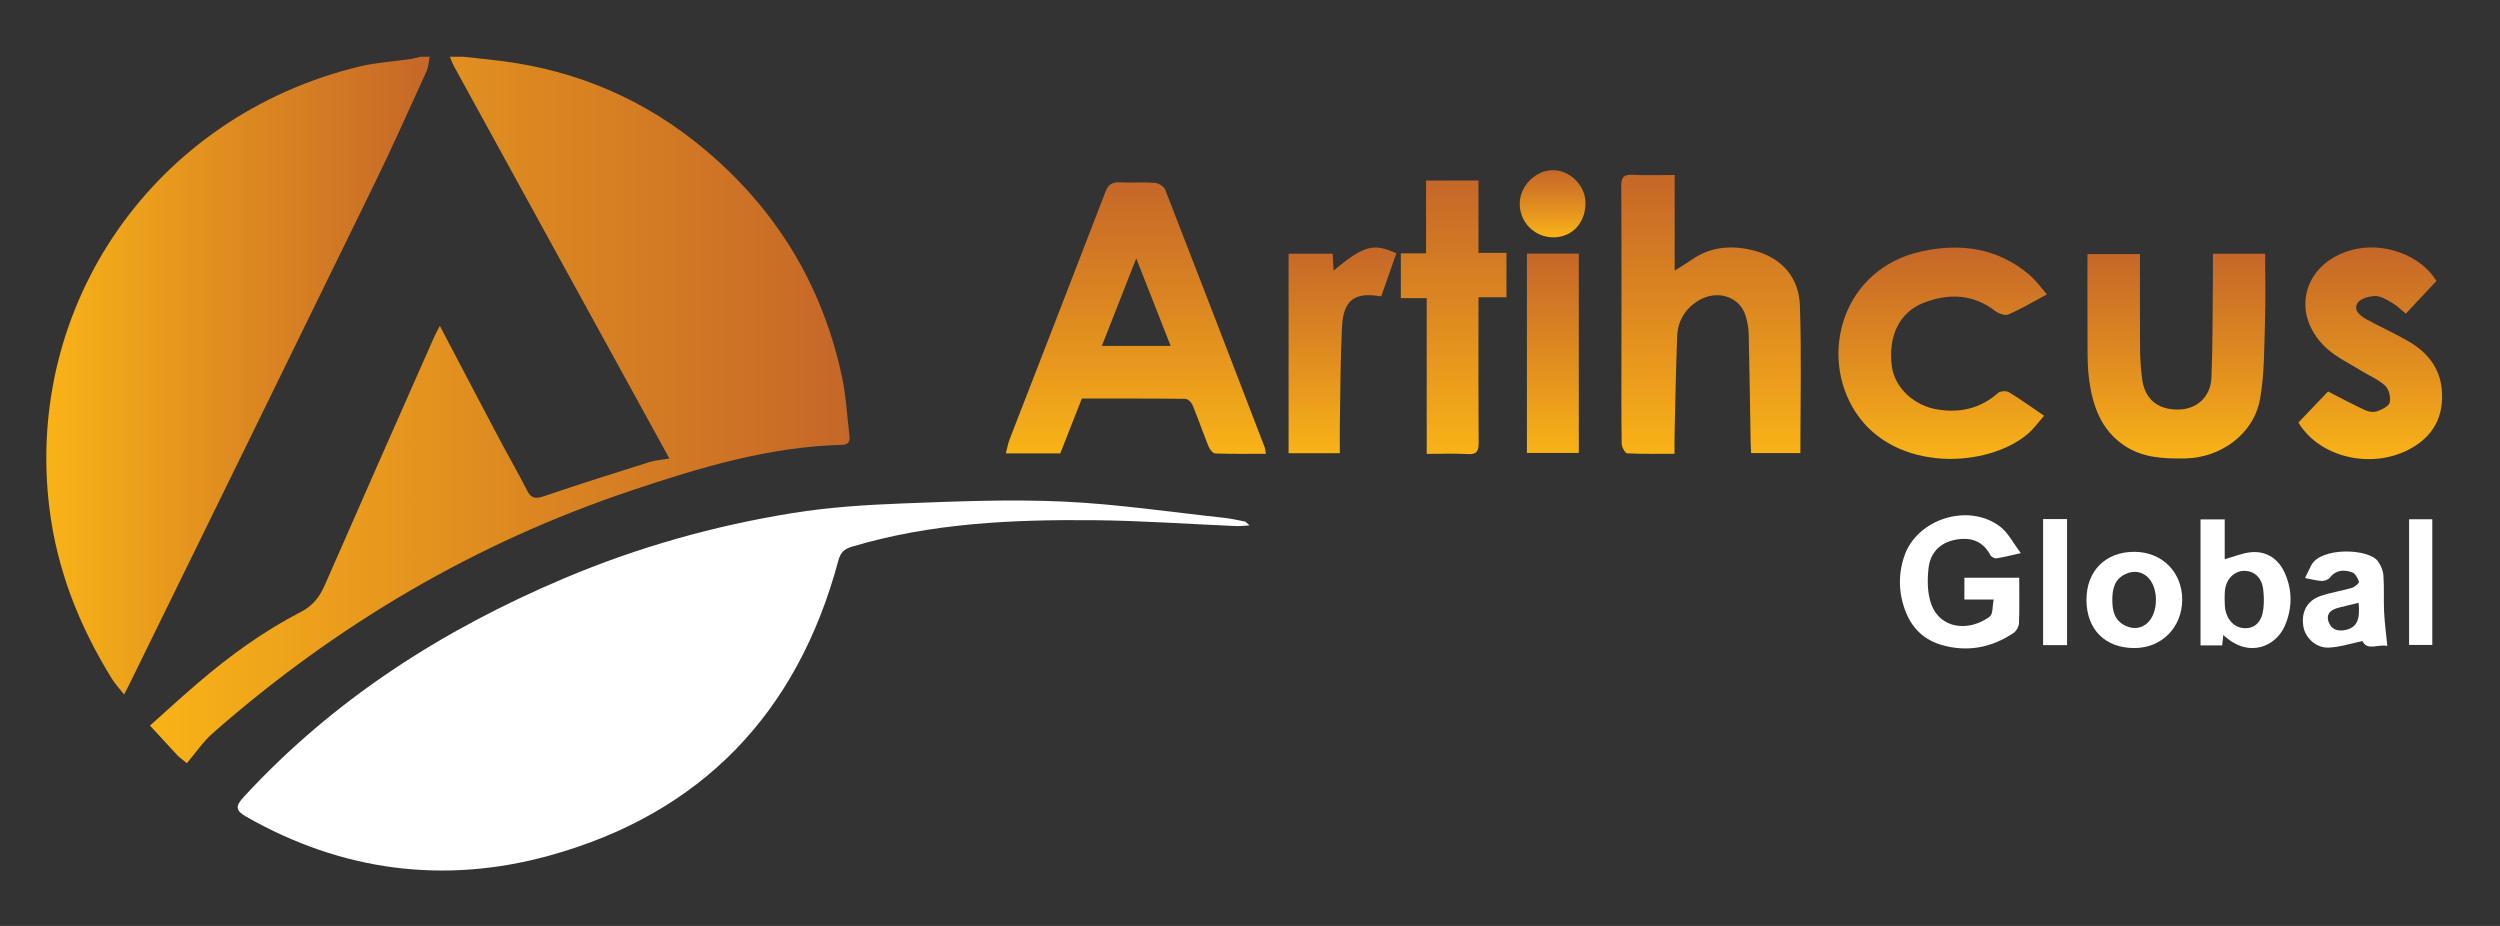
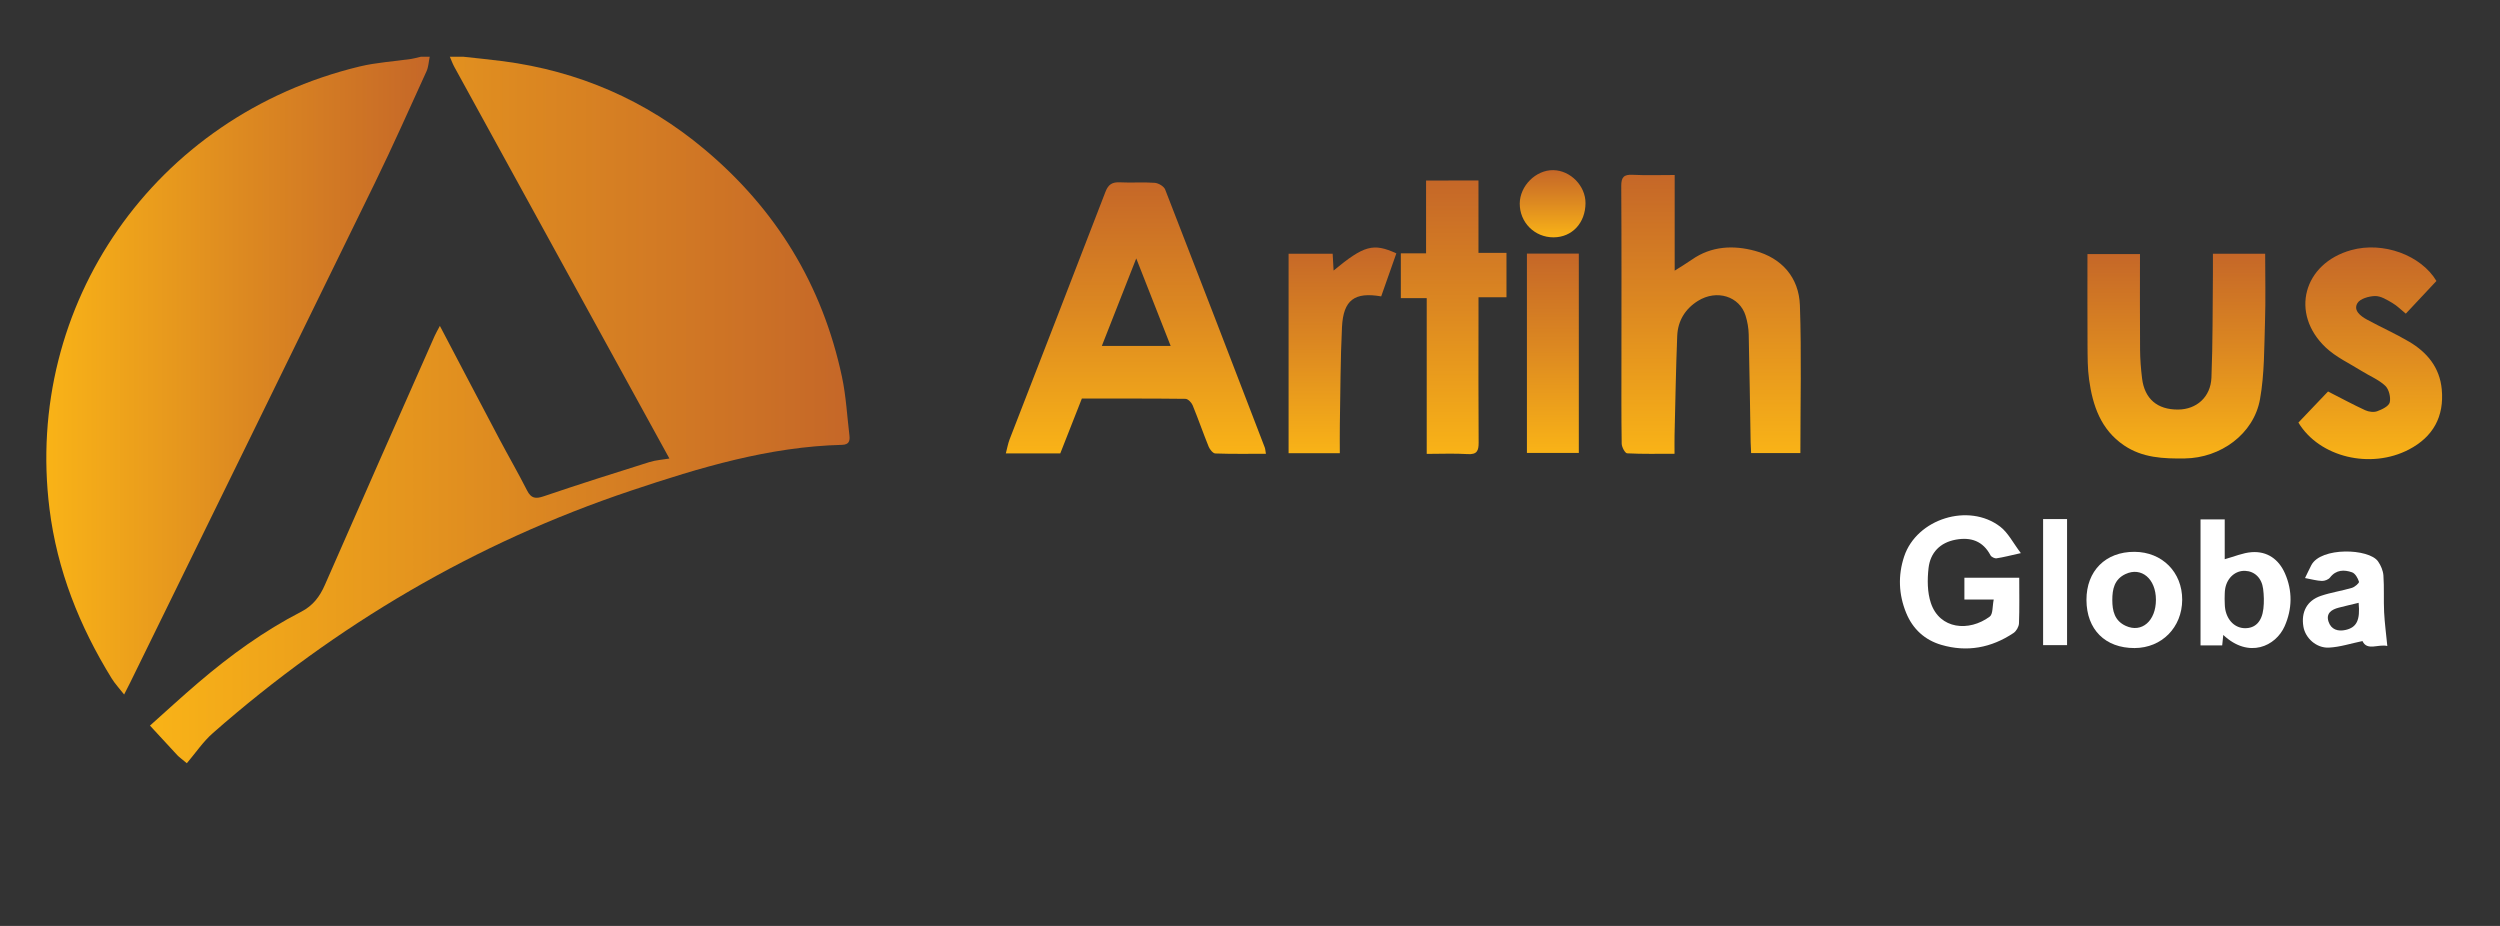
<svg xmlns="http://www.w3.org/2000/svg" version="1.1" id="Layer_1" x="0px" y="0px" viewBox="0 0 1080 400" style="enable-background:new 0 0 1080 400;" xml:space="preserve">
  <rect x="0" y="0" width="1080" height="400" fill="#333333" stroke="none" />
  <style type="text/css">
	.st0{fill:url(#SVGID_1_);}
	.st1{fill:url(#SVGID_00000143583743353017195070000000181472006238298283_);}
	.st2{fill:#FFFFFF;}
	.st3{fill:url(#SVGID_00000155859035512364821550000002849725347936855226_);}
	.st4{fill:url(#SVGID_00000051361265252345702190000001028454481125611651_);}
	.st5{fill:url(#SVGID_00000001665554465513789640000014330879083563547799_);}
	.st6{fill:url(#SVGID_00000179614793968138333760000014296135748207872930_);}
	.st7{fill:url(#SVGID_00000018214408209864946600000016448598346239128199_);}
	.st8{fill:url(#SVGID_00000063635810245134248940000000917035111292584634_);}
	.st9{fill:url(#SVGID_00000167374999498785247040000002551631722807166612_);}
	.st10{fill:url(#SVGID_00000080886718244784060870000006785037616384570521_);}
	.st11{fill:url(#SVGID_00000170991977525137241250000000574819234626517408_);}
</style>
  <linearGradient id="SVGID_1_" gradientUnits="userSpaceOnUse" x1="64.795" y1="177.112" x2="367.022" y2="177.112">
    <stop offset="0" style="stop-color:#F9B317" />
    <stop offset="0.531" style="stop-color:#DC8821" />
    <stop offset="1" style="stop-color:#C56728" />
  </linearGradient>
  <path class="st0" d="M200.13,24.51c5.71,0.64,11.44,1.18,17.14,1.92c32.62,4.27,61.64,16.82,86.88,37.91  c31.13,26.01,51.14,58.82,59.58,98.46c1.76,8.26,2.2,16.8,3.21,25.22c0.28,2.33-0.08,4.08-3.12,4.15  c-31.63,0.79-61.55,9.85-91.14,19.76c-67.35,22.56-127.39,57.95-180.69,104.73c-4.27,3.75-7.53,8.66-11.28,13.06  c-2.41-2.02-3.33-2.65-4.08-3.44c-3.72-3.97-7.4-7.99-11.84-12.82c6.71-5.98,13.74-12.47,21.02-18.67  c13.71-11.7,28.25-22.26,44.34-30.53c4.98-2.56,7.97-6.47,10.2-11.57c15.69-35.91,31.58-71.74,47.43-107.59  c0.56-1.26,1.27-2.45,2.25-4.31c8.74,16.63,17.12,32.66,25.58,48.64c3.97,7.51,8.23,14.86,12.07,22.43  c1.77,3.49,3.67,3.74,7.22,2.53c15.12-5.14,30.35-9.97,45.59-14.75c2.81-0.88,5.83-1.06,8.69-1.55  c-16.35-29.76-32.45-59.06-48.55-88.38c-14.81-26.96-29.62-53.91-44.4-80.88c-0.75-1.38-1.27-2.88-1.9-4.32  C196.26,24.51,198.2,24.51,200.13,24.51z" />
  <linearGradient id="SVGID_00000031913165446943805430000013144844122093717153_" gradientUnits="userSpaceOnUse" x1="20" y1="162.271" x2="185.64" y2="162.271">
    <stop offset="0" style="stop-color:#F9B317" />
    <stop offset="0.531" style="stop-color:#DC8821" />
    <stop offset="1" style="stop-color:#C56728" />
  </linearGradient>
  <path style="fill:url(#SVGID_00000031913165446943805430000013144844122093717153_);" d="M185.64,24.51  c-0.45,2.11-0.52,4.39-1.39,6.3c-7.36,16.16-14.59,32.4-22.37,48.35C126.76,151.1,91.48,222.96,56.26,294.84  c-0.7,1.43-1.44,2.84-2.64,5.19c-2.05-2.63-3.95-4.65-5.38-6.96c-13.93-22.59-23.54-46.68-26.86-73.25  c-11-88.14,45.18-169.66,133.94-191.09c7.27-1.76,14.87-2.18,22.31-3.27c1.4-0.21,2.77-0.62,4.16-0.94  C183.06,24.51,184.35,24.51,185.64,24.51z" />
-   <path class="st2" d="M539.78,226.97c-2.52,0.14-4.11,0.37-5.69,0.3c-20.39-0.86-40.78-2.34-61.18-2.54  c-35.39-0.34-70.65,1.2-104.93,11.45c-3.33,1-4.89,2.52-5.81,5.96c-17.63,65.93-59.18,109.38-124.97,127.51  c-45.28,12.48-89.48,6.72-130.75-16.79c-4.71-2.68-4.87-4.53-1.24-8.48c38.86-42.25,86.04-72.37,138.6-94.59  c31.72-13.41,64.73-22.69,98.68-28.16c15.65-2.52,31.62-3.54,47.48-4.15c23.13-0.88,46.35-1.86,69.44-0.8  c23.2,1.06,46.29,4.54,69.43,7.02c3.02,0.32,6,1.02,8.99,1.61C538.21,225.39,538.52,225.88,539.78,226.97z" />
  <linearGradient id="SVGID_00000079450511081541156550000013261217853609800633_" gradientUnits="userSpaceOnUse" x1="739.172" y1="196.069" x2="739.172" y2="75.505">
    <stop offset="0" style="stop-color:#F9B317" />
    <stop offset="0.531" style="stop-color:#DC8821" />
    <stop offset="1" style="stop-color:#C56728" />
  </linearGradient>
  <path style="fill:url(#SVGID_00000079450511081541156550000013261217853609800633_);" d="M723.46,75.6c0,13.78,0,27.02,0,41.32  c3.01-1.92,5.29-3.26,7.44-4.77c8.44-5.91,17.97-6.29,27.23-3.79c11.6,3.12,19.01,11.51,19.43,23.55c0.73,21.13,0.2,42.3,0.2,63.81  c-6.92,0-13.88,0-21.28,0c-0.07-1.54-0.18-3.08-0.21-4.62c-0.27-15.56-0.46-31.13-0.83-46.69c-0.06-2.69-0.55-5.45-1.34-8.02  c-2.6-8.4-12.47-11.47-20.58-6.41c-5.54,3.46-8.7,8.64-8.96,15.1c-0.57,14.25-0.8,28.52-1.15,42.78c-0.06,2.53-0.01,5.06-0.01,8.17  c-7.1,0-13.81,0.16-20.49-0.19c-0.89-0.05-2.31-2.7-2.34-4.16c-0.19-12.2-0.11-24.41-0.11-36.61c0-24.89,0.08-49.78-0.08-74.67  c-0.03-3.84,1.09-5.07,4.91-4.88C711.19,75.81,717.1,75.6,723.46,75.6z" />
  <linearGradient id="SVGID_00000031910774580493183940000015883126332575881870_" gradientUnits="userSpaceOnUse" x1="940.214" y1="198.077" x2="940.214" y2="109.617">
    <stop offset="0" style="stop-color:#F9B317" />
    <stop offset="0.531" style="stop-color:#DC8821" />
    <stop offset="1" style="stop-color:#C56728" />
  </linearGradient>
  <path style="fill:url(#SVGID_00000031910774580493183940000015883126332575881870_);" d="M924.47,109.77  c0,13.98-0.07,27.61,0.04,41.25c0.03,4.15,0.36,8.32,0.86,12.44c1.09,8.87,6.61,13.54,15.6,13.47c7.89-0.06,14.03-5.36,14.37-13.8  c0.61-15.07,0.47-30.16,0.64-45.24c0.03-2.68,0-5.36,0-8.27c7.74,0,14.89,0,22.57,0c0,9.92,0.25,19.67-0.07,29.4  c-0.37,11.17-0.2,22.51-2.16,33.44c-2.7,15.06-17,25.38-32.47,25.59c-9.25,0.13-18.29-0.22-26.31-5.67  c-10.02-6.82-13.49-17.16-15.05-28.36c-0.69-4.9-0.64-9.93-0.68-14.9c-0.08-12.99-0.03-25.97-0.03-39.35  C909.39,109.77,916.65,109.77,924.47,109.77z" />
  <linearGradient id="SVGID_00000151538823721752904980000012034881429532810925_" gradientUnits="userSpaceOnUse" x1="839.254" y1="198.239" x2="839.254" y2="106.965">
    <stop offset="0" style="stop-color:#F9B317" />
    <stop offset="0.531" style="stop-color:#DC8821" />
    <stop offset="1" style="stop-color:#C56728" />
  </linearGradient>
-   <path style="fill:url(#SVGID_00000151538823721752904980000012034881429532810925_);" d="M884.28,127.17  c-6.34,3.39-11.29,6.37-16.56,8.65c-1.46,0.63-4.26-0.3-5.73-1.43c-9.66-7.45-20.22-7.76-30.96-3.59  c-10.56,4.1-15.44,14.57-13.75,27.41c1.24,9.38,9.62,17.13,19.97,18.73c9.78,1.51,18.39-0.56,25.92-7.19c0.96-0.85,3.55-1,4.69-0.32  c4.94,2.98,9.62,6.38,15.2,10.18c-2.42,2.73-4.43,5.58-7,7.78c-17.28,14.79-57.12,16.85-74.27-9.08  c-16.41-24.81-5.87-62.3,28.42-69.74c16.89-3.66,32.97-1.44,46.63,10.27C879.45,121.07,881.46,123.97,884.28,127.17z" />
  <linearGradient id="SVGID_00000173143231688204891920000002278711573448688562_" gradientUnits="userSpaceOnUse" x1="1023.955" y1="198.341" x2="1023.955" y2="106.885">
    <stop offset="0" style="stop-color:#F9B317" />
    <stop offset="0.531" style="stop-color:#DC8821" />
    <stop offset="1" style="stop-color:#C56728" />
  </linearGradient>
  <path style="fill:url(#SVGID_00000173143231688204891920000002278711573448688562_);" d="M992.91,182.55  c4.59-4.82,9-9.44,12.8-13.43c5.76,2.94,10.84,5.69,16.09,8.11c1.5,0.69,3.66,0.96,5.15,0.42c2.09-0.76,5.04-2.18,5.42-3.83  c0.51-2.19-0.35-5.67-1.95-7.17c-2.84-2.67-6.72-4.21-10.1-6.33c-5.27-3.31-11.16-6-15.6-10.2c-15.54-14.7-9.68-36.34,11.03-42.08  c13.83-3.83,30.14,2.22,36.79,13.34c-4.43,4.73-8.78,9.37-13.23,14.12c-2.11-1.71-3.81-3.46-5.85-4.64c-2.31-1.34-4.92-3-7.39-2.97  c-2.66,0.04-6.54,1.15-7.67,3.08c-1.85,3.15,1.35,5.57,4.07,7.06c6.03,3.3,12.36,6.09,18.27,9.58c7.8,4.61,13.22,11.14,14.1,20.58  c1.1,11.77-3.73,20.54-14.19,26C1024.15,202.8,1002,197.59,992.91,182.55z" />
  <linearGradient id="SVGID_00000157283638064820111480000002413704379729368472_" gradientUnits="userSpaceOnUse" x1="627.974" y1="196.186" x2="627.974" y2="77.97">
    <stop offset="0" style="stop-color:#F9B317" />
    <stop offset="0.531" style="stop-color:#DC8821" />
    <stop offset="1" style="stop-color:#C56728" />
  </linearGradient>
  <path style="fill:url(#SVGID_00000157283638064820111480000002413704379729368472_);" d="M638.7,77.97c0,10.38,0,20.59,0,31.26  c4.2,0,7.99,0,12.1,0c0,6.47,0,12.49,0,19.2c-3.82,0-7.73,0-12.09,0c0,3.83,0,7.01,0,10.19c0,17.51-0.07,35.03,0.06,52.54  c0.03,3.56-0.69,5.27-4.77,5.01c-5.73-0.36-11.49-0.09-17.66-0.09c0-22.61,0-44.72,0-67.3c-3.87,0-7.32,0-11.18,0  c0-6.61,0-12.75,0-19.33c3.52,0,6.99,0,10.9,0c0-10.64,0-20.86,0-31.47C623.62,77.97,630.76,77.97,638.7,77.97z" />
  <linearGradient id="SVGID_00000141424663082080141280000012728719587093150104_" gradientUnits="userSpaceOnUse" x1="579.94" y1="195.788" x2="579.94" y2="106.924">
    <stop offset="0" style="stop-color:#F9B317" />
    <stop offset="0.531" style="stop-color:#DC8821" />
    <stop offset="1" style="stop-color:#C56728" />
  </linearGradient>
  <path style="fill:url(#SVGID_00000141424663082080141280000012728719587093150104_);" d="M576.11,116.87  c13.17-10.87,17.13-11.98,27.11-7.42c-2.18,6.18-4.37,12.4-6.55,18.59c-11.49-1.99-16.36,1.54-16.93,13.24  c-0.69,14.08-0.68,28.2-0.93,42.3c-0.07,3.98-0.01,7.95-0.01,12.2c-7.56,0-14.69,0-22.13,0c0-28.75,0-57.35,0-86.18  c6.43,0,12.62,0,19.04,0C575.84,112.1,575.97,114.42,576.11,116.87z" />
  <linearGradient id="SVGID_00000037654085914390006390000006560370944043418018_" gradientUnits="userSpaceOnUse" x1="670.839" y1="195.679" x2="670.839" y2="109.57">
    <stop offset="0" style="stop-color:#F9B317" />
    <stop offset="0.531" style="stop-color:#DC8821" />
    <stop offset="1" style="stop-color:#C56728" />
  </linearGradient>
  <path style="fill:url(#SVGID_00000037654085914390006390000006560370944043418018_);" d="M659.63,109.57c7.45,0,14.63,0,22.42,0  c0,14.38,0,28.62,0,42.85c0,14.29,0,28.58,0,43.26c-7.47,0-14.77,0-22.42,0C659.63,167.08,659.63,138.42,659.63,109.57z" />
  <path class="st2" d="M872.31,249.58c0,6.89,0.14,13.3-0.11,19.71c-0.06,1.45-1.15,3.36-2.36,4.17c-9.58,6.4-20.06,8.39-31.19,5.12  c-7.16-2.1-12.32-6.83-15.17-13.77c-3.29-8.01-3.59-16.3-0.87-24.45c5.43-16.24,27.86-23.29,41.48-12.84  c3.44,2.64,5.55,7,8.92,11.43c-4.61,1.02-7.53,1.8-10.5,2.24c-0.81,0.12-2.23-0.57-2.61-1.29c-3.26-6.19-8.48-7.95-14.97-6.77  c-6.83,1.24-11.03,5.63-11.79,12.24c-0.57,4.97-0.56,10.48,1,15.14c3.8,11.37,16.48,12.51,25.43,5.86c1.44-1.07,1.12-4.51,1.72-7.38  c-4.68,0-8.49,0-12.67,0c0-3.29,0-6.21,0-9.41C856.41,249.58,864.05,249.58,872.31,249.58z" />
  <path class="st2" d="M960.45,274.3c-0.19,1.83-0.31,3.06-0.46,4.5c-3.04,0-6.02,0-9.36,0c0-18.15,0-36.14,0-54.42  c3.4,0,6.67,0,10.45,0c0,6,0,11.82,0,17.2c4.11-1.13,7.8-2.75,11.59-3.04c6.81-0.52,11.77,3.11,14.43,9.16  c3.31,7.51,3.17,15.35-0.14,22.84C983.15,279.13,971.55,284.72,960.45,274.3z M961.04,258.7c0.08,1.59,0.01,3.05,0.26,4.46  c0.89,4.97,4.32,8.2,8.56,8.22c4.43,0.02,7.28-2.82,7.93-8.46c0.32-2.81,0.24-5.74-0.12-8.55c-0.6-4.69-3.66-7.57-7.72-7.76  c-4.13-0.2-7.73,2.84-8.63,7.48C961.01,255.62,961.11,257.25,961.04,258.7z" />
  <path class="st2" d="M922.13,279.96c-12.69,0.03-20.74-8.01-20.78-20.77c-0.04-12.55,8.26-20.87,20.78-20.8  c11.94,0.06,20.63,8.82,20.58,20.73C942.66,271.04,933.88,279.93,922.13,279.96z M931.36,259.11c0-9.06-6.26-14.34-13.14-11.12  c-4.83,2.26-5.71,6.56-5.7,11.22c0,4.68,0.97,8.96,5.81,11.17C925.23,273.55,931.36,268.24,931.36,259.11z" />
  <path class="st2" d="M1031.32,279.07c-3.86-0.95-8.7,2.27-10.73-2.13c-5.08,1.04-9.77,2.61-14.53,2.83  c-5.46,0.25-10.15-4.17-10.98-9.01c-1.08-6.32,1.5-11.3,7.51-13.34c4.37-1.49,9.01-2.15,13.45-3.47c1.24-0.37,3.21-2.09,3.04-2.64  c-0.48-1.56-1.62-3.59-2.99-4.07c-3.42-1.2-6.89-1.16-9.53,2.26c-0.69,0.89-2.32,1.5-3.49,1.46c-2.21-0.07-4.4-0.71-7.3-1.24  c1-2.05,1.82-3.84,2.73-5.58c4.13-7.9,24.91-7.26,28.83-1.6c1.21,1.74,2.17,3.99,2.31,6.08c0.37,5.26,0.04,10.57,0.3,15.85  C1030.18,269.2,1030.82,273.94,1031.32,279.07z M1018.93,260.42c-3.05,0.74-5.84,1.37-8.6,2.09c-3.11,0.8-5.59,2.43-4.41,6.04  c1.12,3.42,4.08,4.36,7.44,3.57C1018.1,271.01,1019.65,267.89,1018.93,260.42z" />
  <linearGradient id="SVGID_00000081636072506929280810000016436294313300675725_" gradientUnits="userSpaceOnUse" x1="670.732" y1="102.535" x2="670.732" y2="73.508">
    <stop offset="0" style="stop-color:#F9B317" />
    <stop offset="0.531" style="stop-color:#DC8821" />
    <stop offset="1" style="stop-color:#C56728" />
  </linearGradient>
  <path style="fill:url(#SVGID_00000081636072506929280810000016436294313300675725_);" d="M684.94,87.78  c-0.06,8.56-5.79,14.7-13.76,14.75c-8.2,0.05-14.71-6.44-14.65-14.62c0.05-7.64,6.98-14.53,14.5-14.41  C678.47,73.63,684.99,80.31,684.94,87.78z" />
  <path class="st2" d="M882.62,224.23c3.58,0,6.77,0,10.35,0c0,18.14,0,36.16,0,54.47c-3.35,0-6.66,0-10.35,0  C882.62,260.74,882.62,242.73,882.62,224.23z" />
-   <path class="st2" d="M1040.73,224.33c3.49,0,6.64,0,10.02,0c0,18.12,0,36,0,54.28c-3.17,0-6.43,0-10.02,0  C1040.73,260.73,1040.73,242.72,1040.73,224.33z" />
  <linearGradient id="SVGID_00000178199672258450871210000010989004531047065012_" gradientUnits="userSpaceOnUse" x1="490.693" y1="196.087" x2="490.693" y2="78.76">
    <stop offset="0" style="stop-color:#F9B317" />
    <stop offset="0.531" style="stop-color:#DC8821" />
    <stop offset="1" style="stop-color:#C56728" />
  </linearGradient>
  <path style="fill:url(#SVGID_00000178199672258450871210000010989004531047065012_);" d="M546.36,193.27  c-14.28-37.15-28.55-74.31-43.01-111.4c-0.54-1.38-2.89-2.77-4.5-2.89c-4.96-0.37-9.98,0.05-14.96-0.21  c-3.33-0.17-5.08,0.82-6.34,4.11c-13.71,35.67-27.59,71.26-41.39,106.89c-0.72,1.87-1.06,3.89-1.64,6.09c8.22,0,15.91,0,23.52,0  c3.11-7.89,6.14-15.59,9.32-23.68c14.88,0,29.83-0.06,44.77,0.12c1.07,0.01,2.6,1.59,3.09,2.78c2.43,5.91,4.51,11.96,6.92,17.88  c0.49,1.21,1.86,2.91,2.88,2.94c7.18,0.26,14.38,0.14,21.85,0.14C546.65,194.79,546.63,193.98,546.36,193.27z M476,149.43  c4.95-12.58,9.74-24.78,14.86-37.8c5.17,13.16,9.92,25.24,14.86,37.8C495.6,149.43,486.12,149.43,476,149.43z" />
</svg>